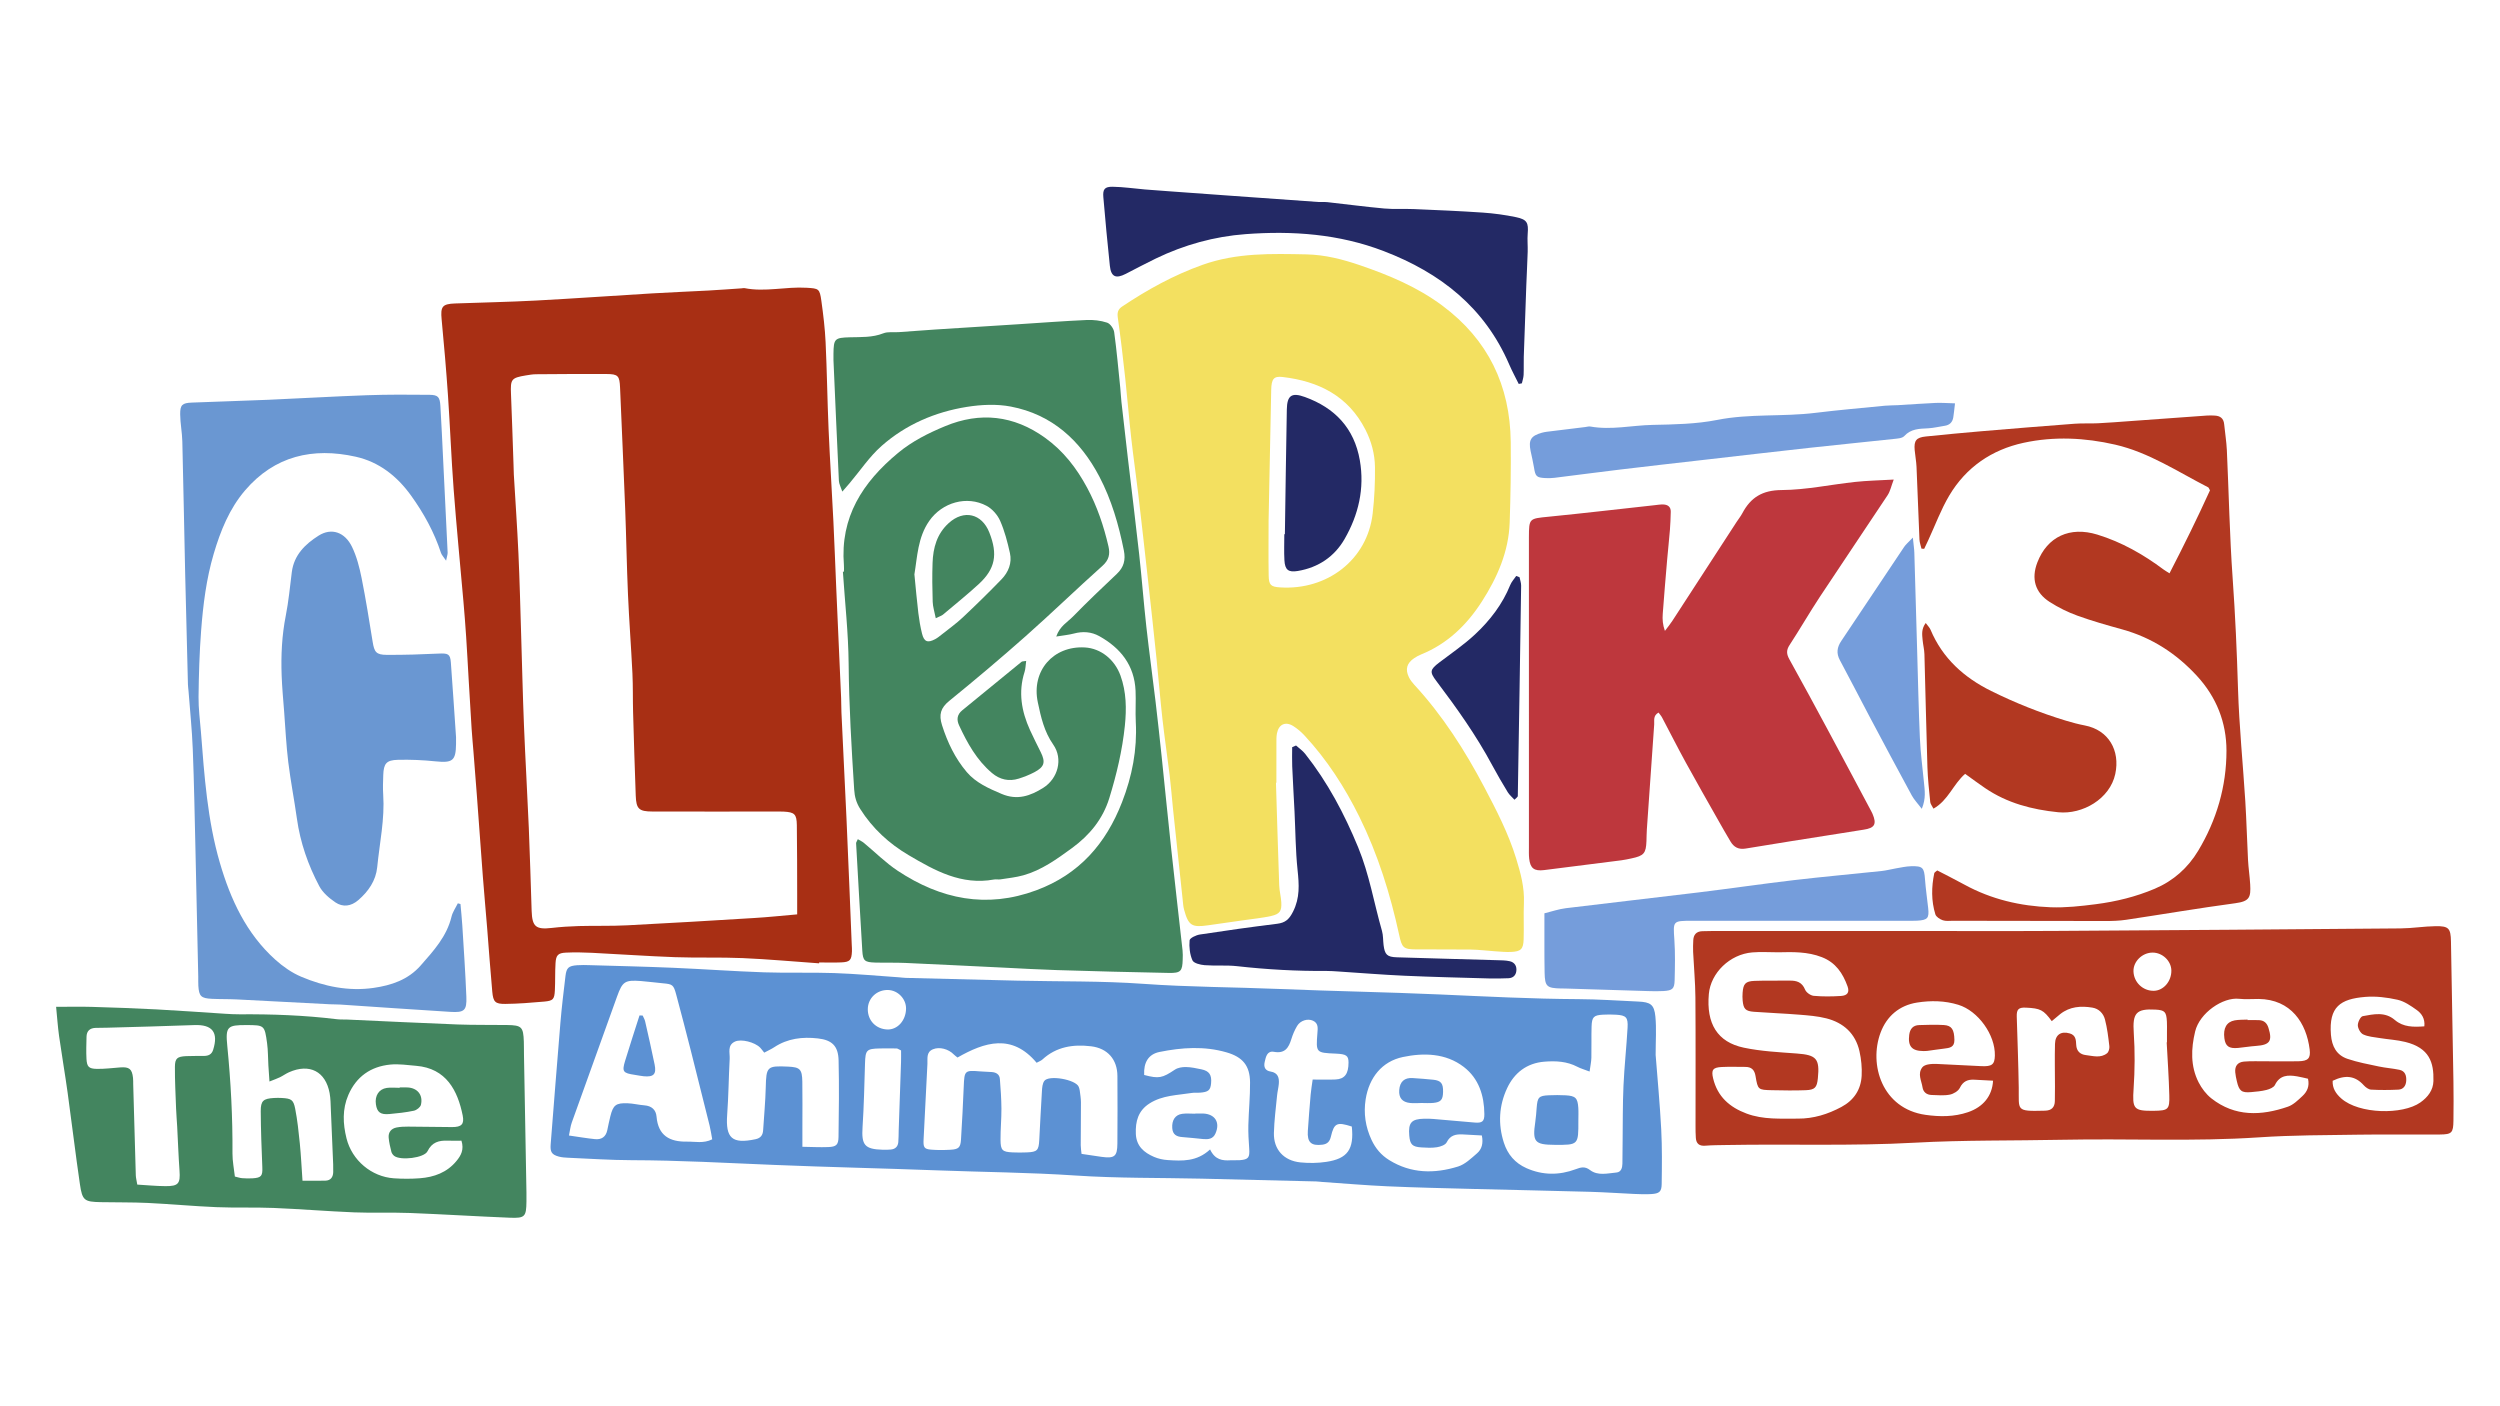
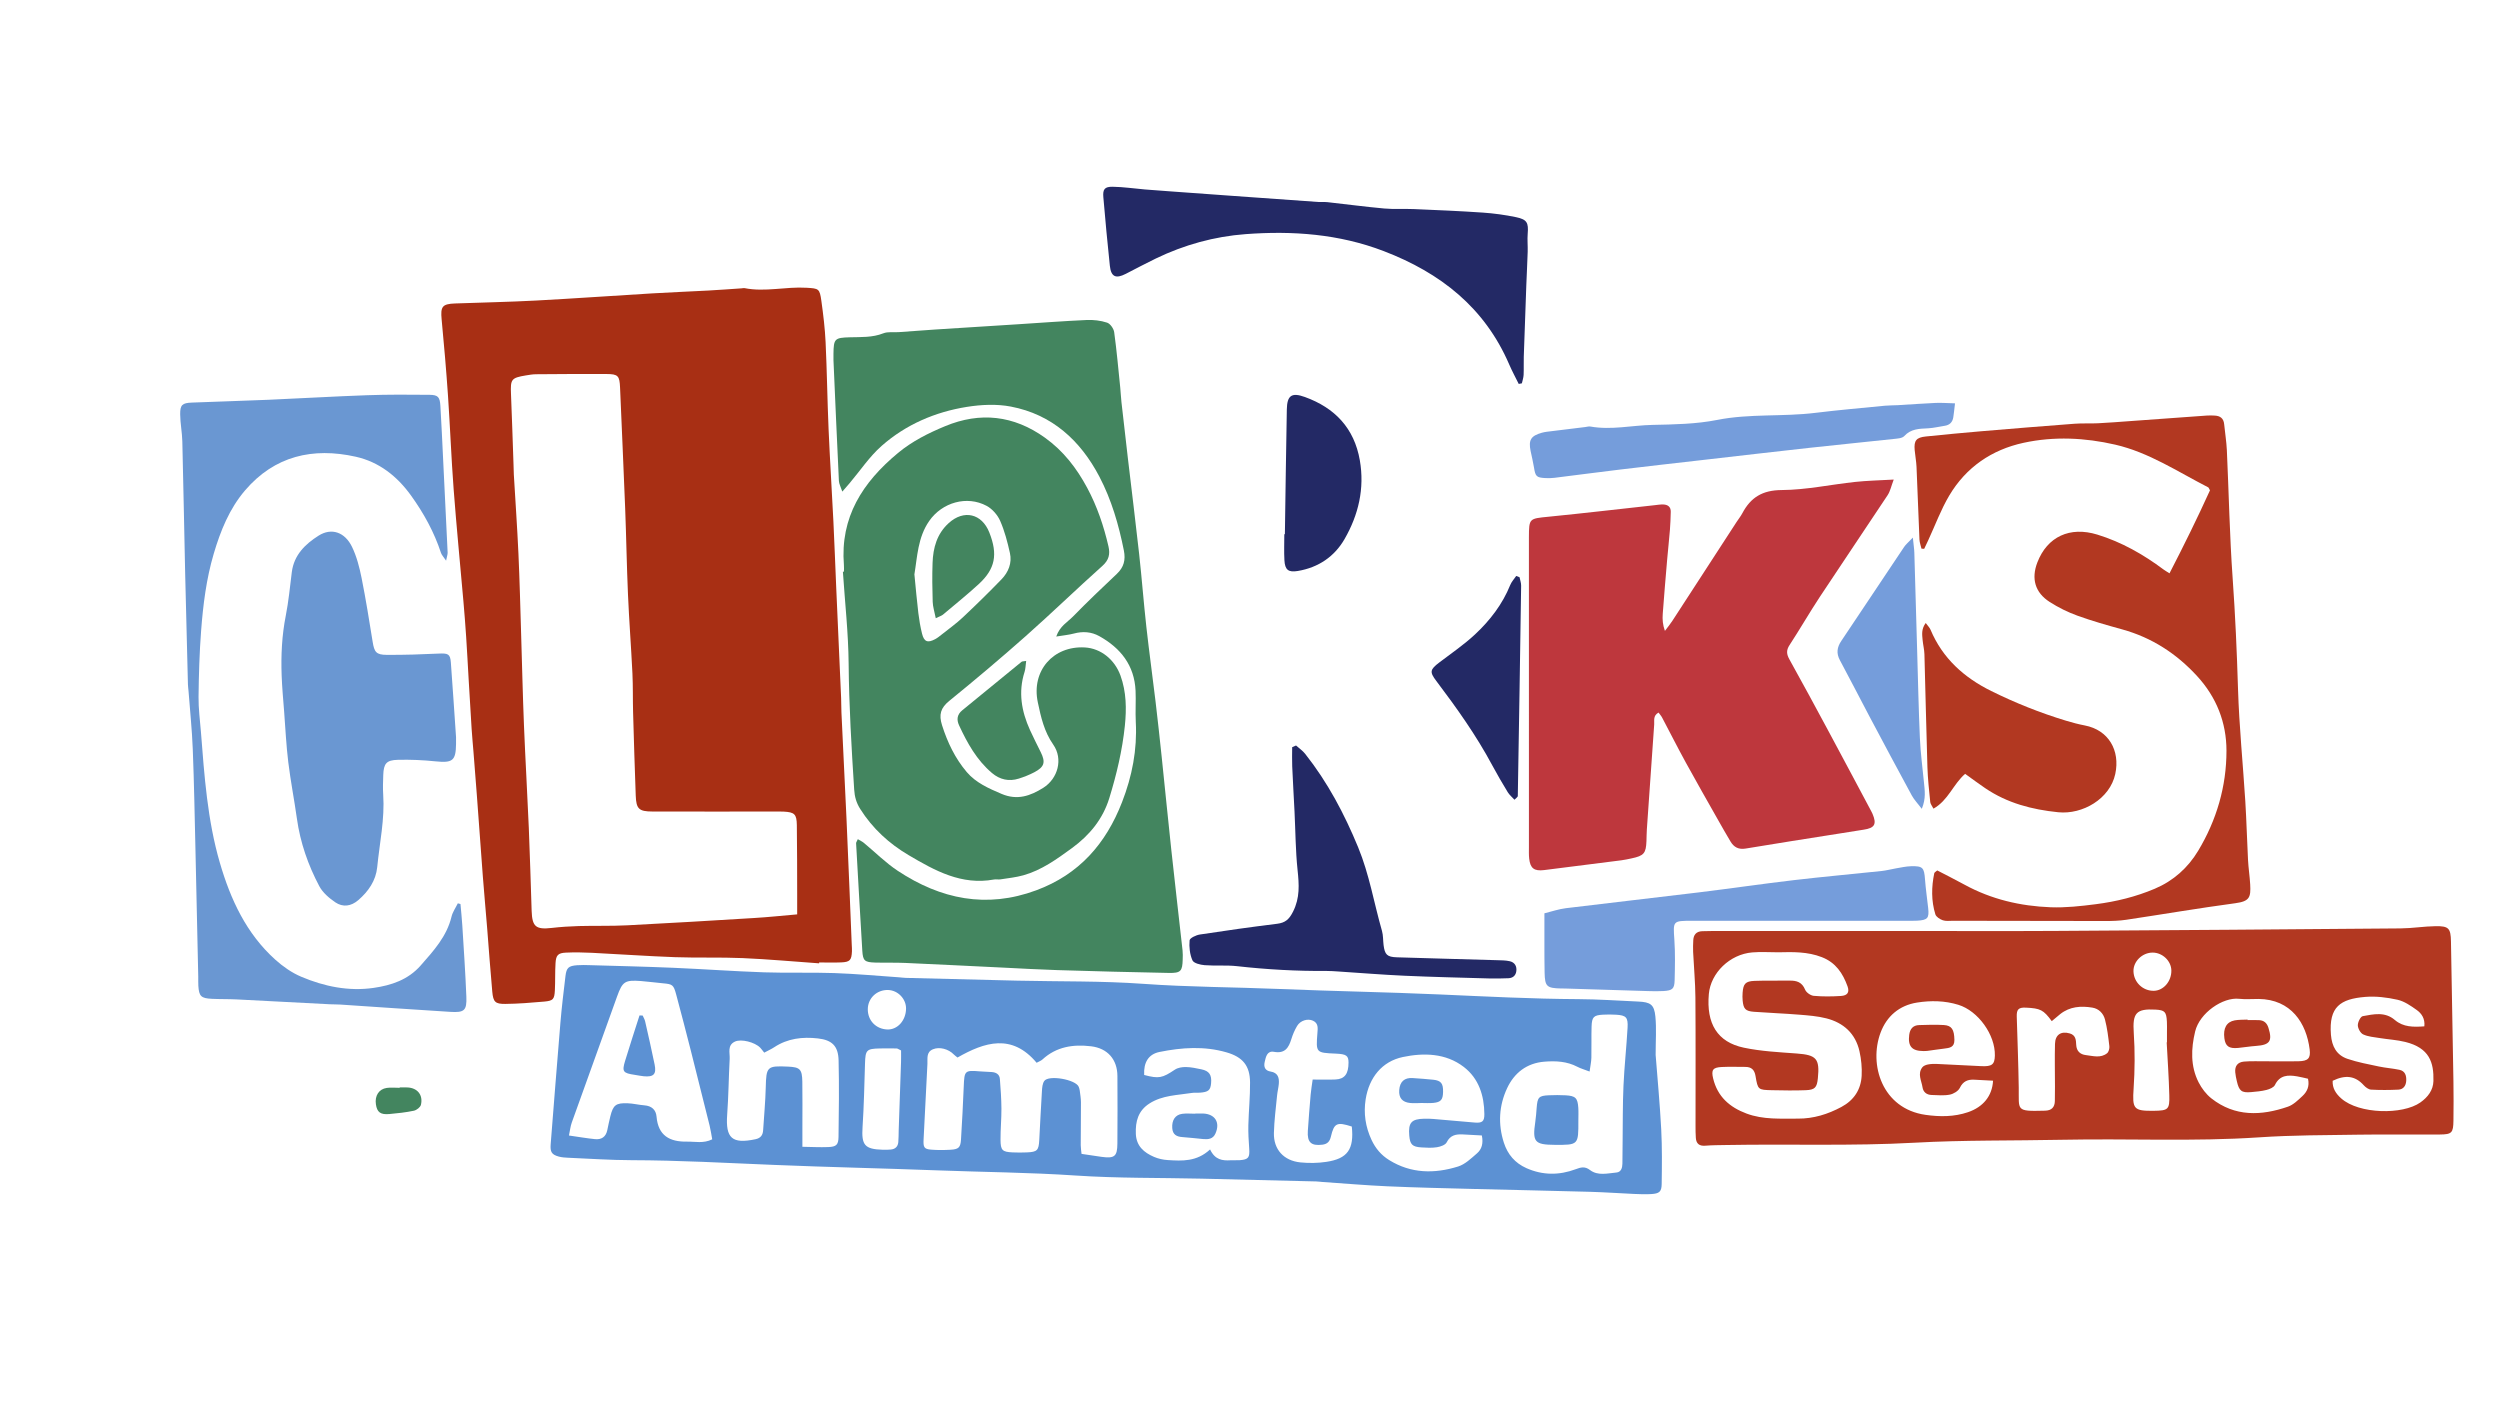
<svg xmlns="http://www.w3.org/2000/svg" version="1.1" id="Layer_1" x="0px" y="0px" viewBox="0 0 1920 1080" style="enable-background:new 0 0 1920 1080;" xml:space="preserve">
  <style type="text/css">
	.st0{fill:#F3E060;}
	.st1{fill:#A82F14;}
	.st2{fill:#5C91D3;}
	.st3{fill:#B23821;}
	.st4{fill:#BE373D;}
	.st5{fill:#43855F;}
	.st6{fill:#6A97D2;}
	.st7{fill:#232965;}
	.st8{fill:#759DDB;}
</style>
-   <path class="st0" d="M979.94,601.17c0.81,26.28,1.57,52.56,2.5,78.84c0.15,4.3,1.34,8.56,1.59,12.87c0.4,6.79-1.09,9.11-7.81,10.61  c-6.8,1.52-13.79,2.18-20.7,3.18c-9.22,1.34-18.44,2.61-27.66,3.95c-12.55,1.83-15.15,0.22-18.48-11.97  c-0.69-2.54-0.83-5.24-1.11-7.88c-2.48-23.14-4.96-46.27-7.39-69.41c-0.9-8.6-1.53-17.23-2.57-25.82  c-1.75-14.49-3.94-28.94-5.57-43.44c-1.71-15.2-2.9-30.46-4.48-45.68c-2.09-20.18-4.3-40.35-6.54-60.51  c-2.46-22.12-4.93-44.25-7.53-66.36c-1.71-14.5-3.83-28.95-5.45-43.45c-1.7-15.2-2.91-30.46-4.57-45.67  c-1.7-15.52-3.48-31.04-5.7-46.49c-0.56-3.92,0.17-6.4,3.29-8.49c19.4-12.99,39.55-24.13,61.79-32.06  c26.26-9.36,53.03-8.57,79.92-8.02c14,0.29,27.66,3.77,40.95,8.32c22.41,7.67,44.08,16.73,63.3,31.03  c35.14,26.15,52.05,61.37,52.52,104.71c0.22,20.64-0.11,41.3-0.81,61.93c-0.76,22.31-9.51,42.14-21.32,60.56  c-11.54,17.98-26.44,32.5-46.7,40.7c-1.84,0.75-3.63,1.72-5.28,2.83c-5.69,3.82-7.07,8.53-4.11,14.62c1,2.06,2.45,3.99,4.01,5.68  c21.84,23.66,39,50.53,53.95,78.89c9.32,17.68,18.49,35.43,24.41,54.65c3.45,11.19,6.48,22.34,5.97,34.25  c-0.4,9.32,0.11,18.67-0.21,27.99c-0.26,7.49-2.19,9.25-9.79,9.57c-3.97,0.17-7.98-0.24-11.96-0.5c-6.3-0.41-12.58-1.24-18.88-1.33  c-13.97-0.21-27.94,0-41.91-0.12c-9.89-0.08-10.91-1.28-13.06-11.18c-6.82-31.33-16.34-61.88-30.53-90.61  c-11.21-22.69-24.95-44.04-42.36-62.71c-2.47-2.65-5.35-5.06-8.41-7.01c-5.95-3.78-11.18-1.42-12.55,5.54  c-0.51,2.58-0.41,5.31-0.42,7.97c-0.04,10-0.02,20-0.02,30C980.15,601.16,980.05,601.17,979.94,601.17z M974.27,400.19  c0,15.18-0.17,28.49,0.07,41.79c0.13,7.36,1.65,8.68,8.79,9.14c36.08,2.34,66.99-21.16,71.08-56.72  c1.36-11.84,1.93-23.84,1.77-35.75c-0.14-9.99-2.72-19.69-7.37-28.75c-13.3-25.92-35.97-37.13-63.56-40.37  c-6.82-0.8-8.57,1.5-8.76,9.91C975.56,333.65,974.92,367.86,974.27,400.19z" />
  <path class="st1" d="M629.05,739.84c-19.57-1.38-39.12-3.17-58.71-4.02c-17.3-0.75-34.66-0.08-51.97-0.71  c-21.26-0.77-42.49-2.3-63.75-3.35c-6.65-0.33-13.34-0.45-19.98-0.14c-6.02,0.28-7.62,1.93-7.99,7.97c-0.43,6.98-0.15,14-0.51,20.99  c-0.35,6.87-1.36,8.04-8.28,8.65c-9.93,0.87-19.9,1.69-29.86,1.78c-7.7,0.07-9.21-1.54-9.94-9.42c-1.5-16.22-2.6-32.48-3.92-48.72  c-1.07-13.26-2.3-26.5-3.32-39.77c-1.6-20.88-3.06-41.78-4.62-62.67c-0.82-10.95-1.7-21.89-2.56-32.83  c-0.47-5.96-1.06-11.92-1.44-17.89c-0.81-12.61-1.53-25.23-2.27-37.85c-0.64-10.95-1.2-21.92-1.93-32.86  c-0.59-8.96-1.29-17.91-2.07-26.86c-2.51-28.82-5.36-57.62-7.54-86.46c-1.81-23.88-2.69-47.82-4.33-71.72  c-1.34-19.57-3.03-39.13-4.89-58.66c-0.94-9.84,0.44-11.88,10.38-12.24c20.62-0.75,41.26-1.14,61.86-2.23  c29.88-1.59,59.74-3.73,89.61-5.52c14.28-0.86,28.58-1.39,42.86-2.17c8.62-0.47,17.24-1.13,25.85-1.71  c0.66-0.04,1.36-0.29,1.99-0.16c15.93,3.18,31.82-1.25,47.75-0.27c9.33,0.57,10.02,0.6,11.34,10.11  c1.47,10.53,2.75,21.14,3.25,31.75c1.05,22.27,1.33,44.58,2.29,66.85c1.02,23.59,2.54,47.17,3.7,70.76  c0.84,16.95,1.42,33.91,2.17,50.87c1.24,28.25,2.53,56.5,3.76,84.76c0.16,3.66,0.07,7.33,0.24,10.99  c1.28,27.25,2.63,54.5,3.89,81.75c0.78,16.95,1.46,33.91,2.16,50.86c0.64,15.29,1.25,30.59,1.87,45.88  c0.07,1.66,0.23,3.33,0.15,4.99c-0.3,6.85-1.5,8.25-8.22,8.55c-5.65,0.26-11.33,0.05-17,0.05  C629.08,739.39,629.06,739.61,629.05,739.84z M612.23,702.24c0-5.76,0.01-10.68,0-15.59c-0.06-17.67,0-35.33-0.26-53  c-0.13-8.4-1.81-9.87-9.98-10.32c-2.66-0.15-5.33-0.06-8-0.06c-31,0-62,0.07-93-0.02c-10.32-0.03-12.37-2.04-12.74-12.19  c-0.78-21.29-1.43-42.58-2.03-63.87c-0.28-9.99-0.03-20.01-0.51-29.99c-0.98-20.26-2.54-40.5-3.42-60.76  c-0.96-21.95-1.3-43.92-2.15-65.88c-1.2-30.92-2.62-61.83-3.92-92.75c-0.39-9.19-1.43-10.52-10.48-10.57c-18-0.1-36,0.04-54,0.18  c-2.65,0.02-5.31,0.47-7.93,0.91c-11.15,1.88-11.83,2.92-11.36,14.26c0.74,17.96,1.3,35.92,1.93,53.88  c0.09,2.66,0.09,5.33,0.25,7.99c1.19,20.25,2.61,40.5,3.54,60.76c0.94,20.61,1.43,41.25,2.07,61.88  c0.73,23.29,1.23,46.59,2.17,69.87c1.06,26.26,2.61,52.51,3.72,78.77c0.9,21.28,1.46,42.58,2.18,63.87  c0.41,12.15,3.28,14.43,15.42,13.05c6.93-0.79,13.91-1.26,20.89-1.45c12.33-0.33,24.68,0.07,36.99-0.56  c32.56-1.66,65.1-3.62,97.64-5.62C590.1,704.38,600.94,703.22,612.23,702.24z" />
  <path class="st2" d="M1271.53,810.15c1.4,18.1,3.26,37.63,4.29,57.21c0.73,13.96,0.55,27.98,0.35,41.97  c-0.08,5.97-1.83,7.34-8.1,7.72c-4.31,0.26-8.66,0.09-12.99-0.1c-11.29-0.5-22.57-1.32-33.87-1.64c-29.95-0.84-59.91-1.42-89.86-2.2  c-21.95-0.57-43.91-1.05-65.85-2.03c-16.6-0.74-33.17-2.18-49.75-3.31c-1.66-0.11-3.31-0.39-4.98-0.43  c-29.28-0.73-58.56-1.47-87.84-2.13c-32.28-0.74-64.64-0.25-96.82-2.41c-35.57-2.39-71.15-2.63-106.71-3.98  c-41.57-1.57-83.16-2.44-124.69-4.16c-36.57-1.51-73.1-3.54-109.72-3.64c-16.29-0.05-32.57-1.18-48.85-1.88  c-2.32-0.1-4.69-0.28-6.92-0.87c-5.54-1.49-6.79-3.57-6.31-9.48c2.49-31.15,4.87-62.32,7.49-93.46c1-11.93,2.45-23.82,3.87-35.71  c0.77-6.41,2.38-7.83,9-8.33c3.31-0.25,6.66-0.14,9.99-0.04c21.28,0.63,42.58,1.1,63.85,2.01c23.25,0.99,46.47,2.69,69.73,3.49  c17.98,0.62,36-0.06,53.97,0.57c16.6,0.58,33.17,2.13,49.75,3.26c1.66,0.11,3.31,0.39,4.98,0.43c28.61,0.73,57.23,1.47,85.84,2.13  c32.28,0.74,64.65,0.14,96.81,2.45c34.91,2.51,69.82,2.5,104.72,3.95c40.9,1.7,81.83,2.38,122.69,4.19  c35.57,1.57,71.1,3.42,106.73,3.61c15.29,0.08,30.57,1.16,45.86,1.85c9.37,0.42,12.25,2.28,13.14,11.52  C1272.23,789.92,1271.53,799.31,1271.53,810.15z M735.36,812.18c-1.29-1.06-2.11-1.61-2.78-2.3c-4.15-4.31-11.12-6.12-16.09-4.03  c-5.29,2.23-4.01,7.08-4.23,11.23c-1.01,19.25-1.89,38.5-2.93,57.75c-0.34,6.23,0.27,7.65,5.77,8.1c4.96,0.41,9.99,0.36,14.97,0.07  c6.19-0.36,7.6-1.74,7.98-7.85c0.84-13.6,1.56-27.21,2.11-40.82c0.49-12.11,0.77-12.48,12.56-11.5c2.98,0.25,5.99,0.28,8.97,0.5  c3.33,0.25,5.95,1.75,6.22,5.29c0.59,7.6,1.14,15.22,1.19,22.83c0.05,7.97-0.76,15.95-0.7,23.92c0.06,8.09,1.41,9.3,9.21,9.67  c3.65,0.17,7.33,0.16,10.98,0.01c7.97-0.34,9.13-1.51,9.56-9.42c0.69-12.61,1.27-25.22,2.06-37.83c0.16-2.58,0.4-5.57,1.77-7.58  c3.33-4.88,24.31-1.15,26.49,4.49c0.36,0.93,0.66,1.91,0.78,2.89c0.37,2.97,0.9,5.94,0.91,8.92c0.04,10.98-0.15,21.97-0.16,32.95  c0,2.19,0.4,4.38,0.62,6.72c5.55,0.83,10.45,1.61,15.36,2.28c9.97,1.36,12.09-0.28,12.17-10.18c0.15-17.31,0.12-34.63,0.02-51.94  c-0.07-12.68-7.53-21.28-20.25-22.8c-13.68-1.64-26.6,0.28-37.3,10.11c-1.14,1.05-2.75,1.58-4.5,2.55  C777.14,793.55,756.18,800.31,735.36,812.18z M546.98,875.01c-0.67-3.59-1.15-7.14-2.01-10.6c-4.72-19.07-9.48-38.13-14.32-57.16  c-3.7-14.52-7.45-29.03-11.35-43.5c-2.01-7.49-2.82-7.92-10.14-8.58c-5.63-0.5-11.23-1.3-16.87-1.73  c-12.38-0.93-14.23,0.32-18.38,11.86c-11.61,32.27-23.26,64.52-34.79,96.82c-1.04,2.9-1.34,6.07-2.16,9.95  c7.59,1.08,13.77,2.16,20,2.79c4.94,0.5,8.34-1.7,9.42-6.85c0.75-3.58,1.48-7.17,2.37-10.72c2.16-8.62,4.25-10.32,13.3-9.98  c4.3,0.16,8.56,1.27,12.86,1.59c5.54,0.42,8.86,3.41,9.31,8.65c1.25,14.61,10.06,19.46,23.4,19.22  C533.83,876.65,540.15,878.37,546.98,875.01z M1220.8,822.94c-4.03-1.54-6.84-2.31-9.36-3.64c-8.01-4.21-16.58-4.62-25.29-3.94  c-13.57,1.06-23.17,8.59-28.68,20.36c-6.25,13.35-7.1,27.6-2.5,41.87c2.91,9.02,8.59,15.65,17.32,19.54  c12.5,5.56,25.16,5.56,37.86,0.82c3.87-1.44,6.98-2.43,11,0.65c6.01,4.59,13.41,2.51,20.26,1.9c3.62-0.32,4.53-3.56,4.6-6.74  c0.13-5.65,0.09-11.31,0.16-16.96c0.18-14.3,0.02-28.61,0.66-42.89c0.67-14.92,2.31-29.78,3.15-44.7c0.45-7.95-1.19-9.46-8.87-9.91  c-3.32-0.19-6.66-0.22-9.98-0.03c-7.15,0.4-8.56,1.73-8.79,9.12c-0.25,7.98,0.03,15.97-0.16,23.95  C1222.1,815.48,1221.39,818.6,1220.8,822.94z M1138.05,872.03c-4.85-0.27-9.7-0.55-14.56-0.79c-5.24-0.27-9.65,0.45-12.45,6.08  c-1.01,2.03-4.77,3.32-7.47,3.75c-3.9,0.63-7.98,0.39-11.96,0.14c-6.99-0.45-8.71-2.28-9.3-9.1c-0.85-9.87,1.65-12.73,11.43-12.94  c2.33-0.05,4.67-0.01,6.99,0.18c10.6,0.89,21.19,1.89,31.79,2.76c5.7,0.47,7.53-0.74,7.47-6.46c-0.14-14.21-4.2-27.3-15.78-36.23  c-13.94-10.75-31.06-10.94-46.79-7.64c-16,3.36-25.96,15.76-28.6,32.47c-1.69,10.73-0.15,21.2,4.52,31.19  c3.06,6.55,7.41,11.69,13.58,15.52c16.83,10.42,34.78,10.54,52.85,4.93c5.39-1.67,10.07-6.24,14.54-10.1  C1138,882.62,1139.32,878.11,1138.05,872.03z M929.34,882.77c3.81,8.04,9.55,8.73,15.8,8.32c2.32-0.15,4.68,0.11,6.99-0.07  c6.71-0.52,7.75-2.02,7.26-8.93c-0.42-5.95-0.8-11.94-0.66-17.9c0.27-10.97,1.4-21.93,1.31-32.89c-0.1-12.86-5.62-19.48-18.03-23.08  c-17.1-4.96-34.33-3.78-51.45-0.33c-8.56,1.73-12.34,8.04-11.84,17.69c11.36,3.01,13.93,2.36,23.61-4.1c2.28-1.52,5.62-2.05,8.45-2  c3.96,0.06,7.93,0.94,11.84,1.75c6.11,1.27,8.09,4.26,7.49,10.75c-0.49,5.36-2.08,6.71-8.71,7.21c-1.99,0.15-4.03-0.13-5.99,0.18  c-11.11,1.78-22.65,1.7-32.65,8.12c-8.65,5.55-10.83,13.73-10.44,23.32c0.38,9.41,6.27,14.37,13.97,17.69  c3.29,1.42,7.03,2.23,10.62,2.44C907.94,891.62,919.06,892.29,929.34,882.77z M586.93,808.43c-1.49-1.84-2.22-2.92-3.12-3.84  c-4.13-4.21-14.57-6.89-19.37-4.65c-6.04,2.82-3.79,8.59-4.04,13.26c-0.77,14.26-0.88,28.57-1.92,42.81  c-1.33,18.14,3.73,22.74,21.76,18.91c3.94-0.84,5.61-3.12,5.85-6.9c0.68-10.94,1.74-21.88,2.01-32.83  c0.4-16.04,0.93-16.77,17.14-16.03c9.13,0.42,10.79,1.97,10.95,11.53c0.19,11.32,0.05,22.64,0.05,33.96c0,4.88,0,9.76,0,16.08  c6.77,0.1,13.31,0.47,19.83,0.22c6.19-0.24,7.84-1.68,7.92-7.82c0.27-19.59,0.53-39.2,0.05-58.78  c-0.27-11.06-5.06-15.61-15.87-16.84c-11.85-1.35-23.26-0.04-33.55,6.75C592.43,805.71,590.01,806.78,586.93,808.43z   M1038.19,865.18c-11.43-3.67-13.58-2.75-16.05,7.7c-0.89,3.78-2.68,5.75-6.57,6.24c-8.56,1.07-11.75-1.78-11.15-10.59  c0.63-9.29,1.35-18.57,2.16-27.85c0.34-3.87,1.02-7.72,1.55-11.59c6.32,0,11.92,0.19,17.5-0.05c7.09-0.3,10.05-4.32,10.04-13.06  c-0.01-5.26-1.72-6.45-9.77-6.8c-15.31-0.66-15.28-0.66-14.13-15.75c0.28-3.63,0.92-7.55-3.4-9.53c-4.06-1.86-9.66-0.2-12.19,4.03  c-1.86,3.11-3.33,6.56-4.4,10.03c-2.07,6.72-4.92,11.38-13.38,9.85c-5.3-0.96-6.23,3.86-7.13,7.83c-0.88,3.91,0.4,6.64,4.56,7.31  c5.66,0.92,6.72,4.79,6.29,9.55c-0.27,2.98-1.04,5.9-1.33,8.88c-0.92,9.58-2.2,19.17-2.43,28.78c-0.3,12.6,7.54,21.27,20.36,22.57  c6.57,0.66,13.39,0.57,19.91-0.42C1035.03,889.85,1039.99,882.59,1038.19,865.18z M692.02,806.74c-2.13-1-2.72-1.51-3.32-1.52  c-4.32-0.07-8.64-0.1-12.95-0.01c-10.3,0.22-11.1,1.17-11.42,11.57c-0.51,16.24-0.82,32.5-1.88,48.71  c-0.91,13.91,1.52,17.12,15.63,17.52c1.99,0.06,3.99,0,5.97-0.16c3.46-0.28,5.53-2.23,5.85-5.66c0.28-2.97,0.2-5.97,0.3-8.96  c0.6-17.57,1.22-35.13,1.8-52.7C692.1,812.61,692.02,809.66,692.02,806.74z M682.09,760.32c-8.65-0.26-15.57,6.27-15.62,14.74  c-0.06,8.68,6.23,15.23,14.94,15.58c7.83,0.31,14.29-6.82,14.44-15.94C695.96,767.17,689.62,760.55,682.09,760.32z" />
  <path class="st3" d="M1463.15,714.99c38.31,0,76.62,0.19,114.93-0.04c88.57-0.52,177.14-1.18,265.71-1.94  c8.96-0.08,17.9-1.59,26.86-1.71c9.98-0.13,11.5,1.66,11.69,11.7c0.68,35.94,1.33,71.87,1.9,107.81c0.16,9.99,0.13,19.99,0,29.98  c-0.13,9.2-1.23,10.44-10.41,10.51c-20.65,0.15-41.31-0.18-61.96,0.13c-25.61,0.38-51.28,0.33-76.81,2.05  c-50.26,3.38-100.54,0.82-150.79,1.86c-37.93,0.79-75.93,0.16-113.79,2.26c-48.28,2.68-96.54,0.89-144.8,1.78  c-5.33,0.1-10.67,0.08-15.97,0.52c-4.62,0.38-6.99-1.5-7.31-5.98c-0.21-2.99-0.23-5.99-0.23-8.99c-0.02-32.98,0.15-65.96-0.1-98.94  c-0.09-11.62-1.2-23.23-1.75-34.85c-0.14-2.99-0.02-6,0.11-8.99c0.19-4.31,2.39-6.81,6.83-6.98c2.99-0.11,5.99-0.17,8.99-0.17  C1365.21,714.98,1414.18,714.99,1463.15,714.99z M1365.67,731.36c-6.66,0-13.36-0.47-19.97,0.09c-17.2,1.45-31.85,15.72-33.31,31.93  c-2.05,22.75,6.53,36.96,26.88,41.24c13.25,2.79,26.99,3.46,40.56,4.46c15.17,1.12,17.84,3.91,16.28,19.14  c-0.71,6.96-2.23,8.78-9.3,9.05c-8.62,0.33-17.27,0.18-25.91,0c-10.66-0.23-10.89-0.29-12.65-10.86c-0.81-4.9-3.19-7.03-7.91-7.03  c-5.99,0-12-0.22-17.98,0.07c-6.93,0.34-8.24,2.23-6.67,8.79c3.34,13.91,12.62,22.1,25.63,26.96c12.87,4.81,26.22,3.83,39.51,3.9  c11.96,0.06,22.96-3.37,33.39-8.97c9.6-5.15,14.98-13.3,15.54-24c0.32-6.22-0.31-12.67-1.68-18.76  c-3.07-13.64-12.25-21.94-25.51-25.3c-6.71-1.7-13.77-2.24-20.71-2.8c-11.59-0.94-23.23-1.35-34.83-2.22  c-6.51-0.49-8.06-2.22-8.67-8.61c-0.19-1.98-0.19-4-0.04-5.99c0.51-6.92,2.18-8.87,9.16-9.14c8.98-0.35,17.98-0.06,26.97-0.2  c5.44-0.09,9.53,1.21,11.87,6.94c0.89,2.19,4.22,4.53,6.62,4.75c6.93,0.63,13.98,0.54,20.94,0.1c5.01-0.32,6.68-2.84,5.01-7.44  c-3.61-9.97-9.03-18.23-19.76-22.38C1388.19,730.82,1376.98,731.1,1365.67,731.36z M1530.66,829.97c-5.16-0.27-9.73-0.49-14.3-0.76  c-5.09-0.3-8.72,1.17-11.22,6.29c-1.2,2.46-4.84,4.62-7.71,5.18c-4.49,0.88-9.28,0.41-13.94,0.26c-3.75-0.12-6.42-2.11-7-5.91  c-0.78-5.1-3.99-10.31-0.14-15.34c0.89-1.17,2.77-1.88,4.32-2.18c2.27-0.44,4.65-0.5,6.97-0.4c11.3,0.5,22.59,1.11,33.89,1.68  c8.27,0.41,10.37-1.21,10.53-8.12c0.37-15.91-12.81-34.29-28.05-38.99c-10.41-3.22-21.12-3.38-31.69-1.72  c-13.62,2.14-23.3,10.46-28.02,23.05c-9.2,24.55,1.14,58.44,34.49,63.19c11.01,1.57,21.96,1.59,32.62-2.04  C1522.98,850.22,1530.04,841.8,1530.66,829.97z M1772.55,828.46c-2.76-0.6-5.58-1.34-8.45-1.83c-6.93-1.16-13.2-1.07-16.96,6.65  c-0.92,1.9-4.09,3.18-6.47,3.79c-3.84,0.99-7.88,1.32-11.85,1.68c-7.28,0.64-9.19-0.87-10.92-8.37c-0.52-2.27-1.03-4.57-1.23-6.88  c-0.4-4.75,1.79-7.71,6.63-8.2c2.97-0.3,5.99-0.28,8.98-0.28c11,0,22,0.24,32.99,0.02c7.3-0.15,9.4-2.24,8.56-9.03  c-2.5-20.3-14.26-38.51-39.22-38.81c-5-0.06-10.05,0.44-14.99-0.12c-12.37-1.4-30.31,10.76-33.75,25.1  c-3.14,13.07-3.7,26.58,2.67,39.07c2.35,4.6,5.79,9.14,9.82,12.32c18.11,14.22,38.29,13.43,58.74,6.37  c4.19-1.44,7.81-5.03,11.18-8.18C1771.78,838.52,1773.87,834.36,1772.55,828.46z M1861.9,788.23c0.63-6.01-2.15-9.91-5.89-12.58  c-4.54-3.24-9.53-6.69-14.8-7.86c-8.02-1.79-16.55-2.84-24.69-2.17c-19.06,1.58-28.09,7.53-26.36,29.09  c0.72,8.95,4.33,15.63,12.72,18.48c7.81,2.65,16.03,4.17,24.13,5.88c5.2,1.1,10.56,1.44,15.75,2.54c4.4,0.93,5.47,4.48,5.22,8.48  c-0.23,3.79-2.22,6.57-6.06,6.75c-6.97,0.33-13.99,0.39-20.95-0.01c-1.98-0.11-4.24-1.84-5.69-3.44c-6.36-7.01-13.73-8.23-23.8-3.35  c-0.28,5.65,2.4,9.86,6.62,13.58c13.68,12.08,47.08,12.67,60.7,3.09c5.84-4.11,9.89-9.5,10.07-16.46  c0.38-14.32-3.05-25.43-21.59-30.04c-6.43-1.6-13.17-1.93-19.74-3c-4.26-0.69-8.77-1.01-12.58-2.77c-2.11-0.97-4.09-4.54-4.15-6.98  c-0.05-2.43,2.05-6.75,3.78-7.06c8.36-1.5,17-3.61,24.66,2.95C1845.75,788.91,1853.61,788.85,1861.9,788.23z M1575.76,784.24  c-6.41-8.71-8.72-9.83-19.88-10.37c-5.6-0.27-7.18,1.31-7.01,6.85c0.55,18.25,1.25,36.5,1.53,54.76  c0.26,17.22-2.58,18.14,19.29,17.55c0.33-0.01,0.66-0.04,1-0.04c4.84-0.1,7.36-2.56,7.44-7.41c0.06-3.66,0.09-7.31,0.09-10.97  c-0.01-10.97-0.26-21.95,0.02-32.91c0.18-7.12,4.7-9.97,11.37-8.02c4.61,1.34,4.74,5.08,4.92,8.75c0.24,4.82,3.01,7.37,7.44,7.89  c5.5,0.65,11.33,2.53,16.27-1.43c1.26-1.01,1.96-3.67,1.75-5.43c-0.81-6.88-1.62-13.82-3.37-20.5c-1.2-4.6-4.64-8.29-9.7-9.11  c-8.76-1.43-17.29-0.86-24.65,4.96C1580.24,780.4,1578.29,782.11,1575.76,784.24z M1664.01,800.5c0.07,0,0.15-0.01,0.22-0.01  c0-2.66,0-5.31,0-7.97s0.1-5.32-0.05-7.97c-0.41-7.52-1.65-8.77-8.71-9.17c-15.08-0.84-17.75,2.79-16.74,17.88  c0.95,14.15,0.84,28.47-0.11,42.63c-1.05,15.71-0.16,17.4,15.43,17.21c11.11-0.14,12.28-0.97,11.98-11.87  C1665.69,827.64,1664.72,814.07,1664.01,800.5z M1653.2,731.59c-7.97,0.01-14.94,6.86-14.69,14.44c0.27,8.4,7.21,15.03,15.6,14.91  c7.45-0.1,13.64-7.28,13.49-15.65C1667.48,737.98,1660.76,731.58,1653.2,731.59z" />
  <path class="st4" d="M1273.76,547.25c-4.34,2.41-3.12,6.08-3.34,9.16c-1.93,26.85-3.79,53.7-5.64,80.56  c-0.21,2.99-0.19,5.99-0.3,8.99c-0.37,9.41-1.96,11.26-11.41,13.27c-2.61,0.55-5.22,1.14-7.85,1.48  c-19.79,2.55-39.58,5.07-59.38,7.52c-7.6,0.94-10.61-1.37-11.43-8.78c-0.33-2.97-0.2-5.99-0.2-8.99  c-0.01-78.62-0.01-157.23-0.01-235.85c0-0.67,0-1.33,0-2c0.08-14.58,0.18-14.28,15.07-15.76c27.13-2.69,54.21-5.88,81.32-8.84  c2.31-0.25,4.63-0.66,6.93-0.56c3.42,0.15,5.72,1.87,5.62,5.61c-0.12,4.63-0.27,9.27-0.64,13.88c-0.61,7.61-1.47,15.21-2.12,22.82  c-1.19,13.91-2.38,27.81-3.4,41.73c-0.3,4.14-0.05,8.32,1.67,13.04c1.89-2.53,3.93-4.97,5.65-7.61  c16.5-25.34,32.94-50.71,49.41-76.07c1.45-2.23,3.16-4.33,4.4-6.67c6.45-12.19,15.45-17.73,30.25-17.82  c18.81-0.12,37.58-4.22,56.4-6.24c9.17-0.99,18.42-1.16,29.62-1.81c-1.93,5.07-2.68,8.94-4.69,11.99  c-17.22,26.07-34.79,51.91-51.99,77.99c-8.05,12.21-15.36,24.92-23.36,37.16c-2.61,3.99-2.27,7.01-0.08,10.95  c10.03,18.03,19.83,36.18,29.6,54.34c11.18,20.78,22.24,41.63,33.34,62.45c0.31,0.59,0.62,1.18,0.88,1.79  c3.41,7.98,1.71,10.96-6.77,12.21c-6.58,0.97-13.14,2.08-19.71,3.13c-23.65,3.76-47.31,7.41-70.93,11.37  c-5.5,0.92-9.05-1.06-11.67-5.47c-3.24-5.43-6.38-10.93-9.49-16.43c-8.33-14.74-16.75-29.43-24.88-44.28  c-6.23-11.36-12.06-22.94-18.12-34.39C1275.82,549.77,1274.74,548.61,1273.76,547.25z" />
  <path class="st5" d="M648.15,439.02c0-1.67,0.12-3.34-0.02-5c-3.01-36.82,14.39-63.6,41.48-86.09c10.99-9.13,23.51-15.35,36.3-20.65  c26.82-11.12,52.58-8.36,76.62,8.88c14.19,10.17,24.36,23.44,32.46,38.54c7.59,14.17,12.7,29.27,16.31,44.92  c1.39,6.04,0.33,10.54-4.68,15.01c-19.84,17.73-38.96,36.28-58.88,53.93c-19.16,16.98-38.76,33.51-58.63,49.66  c-6.71,5.46-8.23,10.54-5.62,18.77c4.2,13.24,10.08,25.49,18.98,35.96c6.99,8.22,16.77,12.52,26.74,16.76  c12.13,5.15,22.12,1.53,31.96-4.63c11.35-7.11,15.43-22.21,7.74-33.2c-7.02-10.03-9.51-21.26-11.88-32.55  c-5.08-24.12,11.87-43.48,36.14-42.09c12.24,0.7,22.89,9.24,27.36,21.6c4.56,12.57,4.69,25.66,3.36,38.53  c-1.95,18.87-6.34,37.37-11.93,55.53c-4.98,16.2-15.23,28.63-28.73,38.46c-11.58,8.43-23.23,16.91-37.27,20.86  c-5.71,1.61-11.7,2.2-17.59,3.13c-1.63,0.26-3.37-0.19-4.98,0.11c-24.92,4.6-45.37-6.8-65.5-18.67  c-15.07-8.88-27.74-20.48-37.23-35.48c-3.01-4.76-4.3-9.37-4.65-14.87c-2.06-32.21-3.97-64.4-4.26-96.72  c-0.21-23.56-2.85-47.1-4.41-70.64C647.6,439.06,647.87,439.04,648.15,439.02z M702.26,441.09c1.05,10.55,1.87,20.15,3.02,29.72  c0.63,5.28,1.55,10.56,2.81,15.72c1.56,6.38,4.3,7.45,10.12,4.34c1.75-0.93,3.32-2.21,4.88-3.45c5.47-4.35,11.19-8.43,16.26-13.19  c10.15-9.54,20.13-19.3,29.81-29.32c5.31-5.49,8.17-12.51,6.46-20.18c-1.87-8.39-4.05-16.87-7.49-24.7  c-1.99-4.54-6.03-9.18-10.36-11.51c-15.17-8.18-34.2-2.69-44.13,11.57C704.82,412.76,704.52,427.62,702.26,441.09z" />
  <path class="st5" d="M658.81,644.48c1.92,1.16,3.4,1.82,4.6,2.81c8.71,7.2,16.78,15.35,26.14,21.54  c32.92,21.75,68.06,29.11,106.3,14.92c32.84-12.18,53.46-35.64,65.91-67.76c7.73-19.92,11.66-40.15,10.53-61.48  c-0.42-7.98,0.19-16.01-0.17-23.99c-0.87-19.52-11.48-32.85-27.92-41.99c-5.99-3.33-12.62-3.81-19.42-1.98  c-3.97,1.06-8.12,1.41-13.58,2.31c2.76-8.05,8.67-11.07,12.85-15.35c10.94-11.19,22.26-22.01,33.65-32.74  c5.41-5.1,6.9-10.68,5.44-17.99c-3.93-19.73-9.51-38.98-18.82-56.74c-14.58-27.79-36.38-47.75-68-53.79  c-10.88-2.08-22.75-1.52-33.78,0.24c-24.39,3.91-46.86,13.56-65.46,29.97c-9.35,8.26-16.47,19.04-24.61,28.67  c-1.43,1.69-2.9,3.34-5.57,6.42c-1.22-3.69-2.51-5.92-2.62-8.21c-1.49-30.9-2.81-61.81-4.17-92.71c-0.07-1.66-0.03-3.33,0-5  c0.16-11.48,0.93-12.27,12.65-12.59c8.63-0.23,17.24,0.26,25.63-3.05c3.53-1.39,7.9-0.63,11.88-0.91c9.28-0.65,18.56-1.39,27.85-2  c21.22-1.38,42.44-2.69,63.66-4.04c17.59-1.12,35.16-2.48,52.76-3.27c5.23-0.23,10.76,0.39,15.7,2.02c2.43,0.8,5.09,4.6,5.46,7.34  c1.95,14.16,3.2,28.41,4.66,42.64c0.37,3.64,0.5,7.3,0.91,10.94c1.63,14.54,3.29,29.07,4.99,43.59c2.87,24.44,5.93,48.87,8.63,73.33  c2.04,18.51,3.44,37.09,5.5,55.6c2.13,19.14,4.78,38.22,7.06,57.34c1.7,14.2,3.23,28.43,4.73,42.65c2.5,23.82,4.82,47.65,7.39,71.46  c2.78,25.75,5.79,51.48,8.64,77.23c0.26,2.31,0.18,4.66,0.11,6.99c-0.24,8.95-1.43,10.49-10.67,10.32  c-28.62-0.53-57.24-1.31-85.85-2.18c-13.63-0.41-27.24-1.22-40.86-1.88c-25.24-1.21-50.48-2.51-75.73-3.62  c-7.65-0.34-15.33-0.06-22.99-0.28c-8.19-0.24-9.49-1.38-9.96-9.05c-1.67-27.55-3.22-55.1-4.77-82.66  C657.46,647,657.97,646.38,658.81,644.48z" />
-   <path class="st5" d="M43.09,773.24c10.25,0,18.8-0.21,27.33,0.04c16.63,0.49,33.25,1.07,49.86,1.94  c17.59,0.92,35.17,2.25,52.75,3.36c3.65,0.23,7.32,0.43,10.98,0.41c24.99-0.18,49.91,0.73,74.74,3.77c2.63,0.32,5.33,0.14,7.99,0.26  c28.24,1.27,56.48,2.69,84.73,3.77c12.65,0.48,25.33,0.23,37.99,0.42c11.2,0.16,12.46,1.45,12.85,12.76c0.12,3.33,0.05,6.67,0.11,10  c0.63,35.29,1.27,70.57,1.9,105.86c0.04,2.33,0.03,4.67,0,7c-0.16,11.54-1.1,12.83-12.64,12.38c-25.59-1.01-51.15-2.65-76.74-3.64  c-14.31-0.55-28.67,0.1-42.99-0.48c-20.59-0.83-41.15-2.55-61.75-3.39c-14.64-0.6-29.34,0-43.98-0.61  c-17.6-0.73-35.16-2.4-52.76-3.24c-11.97-0.57-23.98-0.34-35.97-0.6c-12.77-0.27-14.27-1.2-16.13-13.93  c-3.42-23.35-6.18-46.8-9.42-70.19c-2.01-14.5-4.51-28.93-6.56-43.42C44.37,788.49,43.89,781.22,43.09,773.24z M105.43,909.77  c7.31,0.43,14.5,1.14,21.69,1.19c9.95,0.07,11.45-2.03,10.75-11.87c-0.8-11.27-1.19-22.57-1.79-33.86  c-0.25-4.65-0.68-9.29-0.85-13.94c-0.39-10.64-0.96-21.28-0.89-31.92c0.04-6.6,1.74-7.9,8.58-8.26c4.65-0.24,9.33-0.05,13.99-0.16  c3.22-0.08,5.69-1.18,6.79-4.68c4.22-13.44-0.57-19.54-14.48-19.01c-22.27,0.86-44.55,1.37-66.83,2.02c-3,0.09-6,0.05-8.99,0.14  c-4.38,0.13-6.84,2.38-6.94,6.8c-0.13,5.66-0.35,11.34-0.04,16.98c0.34,6.09,1.79,7.61,8.03,7.7c5.96,0.09,11.93-0.68,17.9-1.13  c6.93-0.51,9.05,1.17,9.81,8.04c0.18,1.65,0.11,3.33,0.15,4.99c0.65,23.28,1.28,46.56,1.99,69.84  C104.35,904.57,104.89,906.48,105.43,909.77z M206.95,830.6c-0.36-5.33-0.64-8.89-0.84-12.46c-0.33-5.64-0.22-11.33-0.98-16.91  c-1.91-13.94-2.06-13.91-15.86-13.98c-14.68-0.07-16.18,1.25-14.71,16.03c2.72,27.48,4.17,55,3.98,82.62  c-0.04,5.86,1.19,11.72,1.84,17.69c2.41,0.56,3.97,1.13,5.57,1.25c2.65,0.2,5.33,0.27,7.98,0.11c6.88-0.43,7.81-1.89,7.53-8.65  c-0.6-14.27-1.12-28.56-1.21-42.84c-0.05-8.09,1.98-9.73,10.14-10.21c1.99-0.12,4-0.12,5.99-0.01c7.29,0.42,8.95,1.25,10.33,8.29  c1.71,8.77,2.66,17.71,3.55,26.61c0.91,9.18,1.35,18.4,2.06,28.64c6.48,0,12.04,0.13,17.59-0.04c4.04-0.12,5.88-2.65,6-6.53  c0.06-1.99,0.05-3.99-0.03-5.98c-0.57-13.94-1.14-27.88-1.77-41.82c-0.2-4.31-0.18-8.69-0.96-12.91  c-3.1-16.69-15.43-22.98-31.15-16.04c-2.42,1.07-4.6,2.68-6.98,3.85C213.02,828.3,210.9,829.01,206.95,830.6z M354.4,876.05  c-3.96,0-7.24,0.11-10.52-0.02c-6.75-0.27-12.14,1.13-15.53,8.1c-2.54,5.24-20.83,7.35-25.62,3.59c-0.98-0.77-1.88-2.02-2.17-3.21  c-0.88-3.53-1.74-7.12-2.06-10.74c-0.37-4.22,1.95-7.05,6.07-7.86c2.91-0.57,5.94-0.68,8.92-0.67c11.23,0.05,22.47,0.3,33.7,0.35  c7.25,0.03,9.52-2.18,8.16-8.92c-3.85-19.12-12.61-36.22-35.77-38.13c-6.6-0.55-13.32-1.59-19.84-0.95  c-15.04,1.48-26.11,9.25-32.21,23.35c-4.7,10.87-4.19,22.12-1.42,33.28c4.18,16.88,19.18,29.54,36.4,30.72  c6.62,0.45,13.33,0.47,19.94-0.04c10.93-0.84,20.82-4.4,28.08-13.22C354.01,887.48,356.56,882.98,354.4,876.05z" />
  <path class="st3" d="M1487.81,668.49c7.01,3.66,14.06,7.18,20.96,10.95c20.6,11.27,42.9,16.45,66.08,17.34  c11.56,0.44,23.28-0.88,34.8-2.36c15.54-2,30.71-5.71,45.25-11.88c14.37-6.1,25.45-16.09,33.3-29.15  c14.16-23.54,21.75-49.46,21.73-76.87c-0.02-21.56-7.6-40.97-22.52-57.24c-15.92-17.36-34.82-29.61-57.6-35.92  c-11.54-3.19-23.1-6.45-34.34-10.52c-7.43-2.69-14.7-6.29-21.35-10.56c-11.27-7.23-14.21-17.94-9.43-30.34  c7.64-19.81,24.96-27.83,46.02-21.38c18.69,5.73,35.38,15.24,50.96,26.87c1.05,0.78,2.2,1.42,4.5,2.89  c11.05-21.37,21.47-42.57,31.09-63.74c-0.7-1.2-0.88-2.04-1.37-2.3c-23.35-11.96-45.52-26.82-71.42-32.79  c-23.18-5.34-46.96-6.49-70.37-1.41c-24.49,5.31-44.14,18.78-57.04,40.45c-6.42,10.79-10.8,22.79-16.11,34.25  c-1.04,2.25-2.12,4.49-3.18,6.73c-0.69-0.05-1.38-0.1-2.07-0.15c-0.54-2.34-1.44-4.66-1.55-7.01c-0.82-18.6-1.44-37.21-2.26-55.82  c-0.19-4.31-1.04-8.58-1.42-12.88c-0.64-7.29,1.22-9.67,8.61-10.43c14.22-1.46,28.45-2.82,42.7-4.03  c23.85-2.02,47.71-3.96,71.57-5.76c5.97-0.45,12-0.06,17.98-0.36c8.3-0.41,16.58-1.08,24.87-1.68c19.57-1.41,39.13-2.85,58.7-4.24  c1.99-0.14,4-0.08,5.99,0.02c4.2,0.2,6.84,2.1,7.27,6.6c0.62,6.62,1.75,13.22,2.06,19.85c1.53,32.89,2.13,65.84,4.47,98.67  c2.01,28.23,3.24,56.43,4.1,84.71c0.89,28.89,3.81,57.71,5.62,86.57c0.93,14.93,1.28,29.9,2.07,44.84  c0.33,6.3,1.32,12.57,1.67,18.87c0.55,9.87-0.44,12.91-11.41,14.39c-28.03,3.77-55.93,8.55-83.91,12.73  c-5.24,0.78-10.62,0.94-15.93,0.94c-38.98,0.01-77.96-0.09-116.94-0.18c-2.66-0.01-5.53,0.43-7.93-0.41  c-2.22-0.77-5.09-2.61-5.69-4.59c-3.18-10.35-3.01-20.96-0.83-31.52C1485.66,669.93,1486.85,669.37,1487.81,668.49z" />
  <path class="st6" d="M342.59,430.6c-2-3-3.38-4.36-3.92-6c-5.25-15.99-13.28-30.54-23.05-44.1c-10.64-14.76-24.49-25.74-42.41-29.74  c-32.94-7.35-62.3-0.66-84.97,25.82c-12.06,14.1-18.9,31.08-24.13,48.82c-5.69,19.3-8.14,39.08-9.65,58.98  c-1.29,16.91-1.78,33.9-1.98,50.87c-0.1,8.94,1.13,17.9,1.83,26.85c2.64,33.82,4.98,67.72,14.54,100.52  c8.22,28.19,20.32,54.38,42.62,74.44c5.85,5.26,12.67,10.03,19.87,13.07c17.68,7.48,36.39,11.35,55.58,8.57  c13.53-1.96,26.44-6.14,36.16-17.21c9.92-11.3,20.02-22.26,23.69-37.52c0.86-3.59,3.19-6.82,4.84-10.22  c0.68,0.18,1.36,0.36,2.03,0.54c0.48,5.48,1.07,10.96,1.41,16.45c1.12,18.26,2.39,36.51,3.11,54.79  c0.41,10.53-1.56,12.25-12.22,11.59c-28.2-1.74-56.38-3.74-84.57-5.61c-2.66-0.18-5.33-0.09-7.99-0.23  c-23.9-1.24-47.81-2.55-71.71-3.73c-6.32-0.31-12.66-0.14-18.98-0.45c-8.32-0.4-9.88-2-10.37-10.06c-0.14-2.32-0.02-4.66-0.07-7  c-0.7-32.28-1.37-64.56-2.13-96.83c-0.61-25.95-1.06-51.91-2.08-77.84c-0.58-14.93-2.15-29.83-3.27-44.74  c-0.13-1.66-0.4-3.31-0.44-4.97c-0.73-28.28-1.48-56.56-2.12-84.84c-0.76-33.94-1.34-67.89-2.19-101.83  c-0.17-6.96-1.59-13.9-1.65-20.86c-0.06-7.21,1.61-8.64,8.94-8.94c19.61-0.8,39.24-1.32,58.85-2.16c25.25-1.09,50.49-2.61,75.75-3.5  c15.98-0.56,31.98-0.48,47.97-0.31c6.59,0.07,7.92,1.69,8.34,8.6c0.83,13.61,1.42,27.23,2.09,40.85  c1.18,23.91,2.36,47.82,3.47,71.74C343.83,425.85,343.23,427.34,342.59,430.6z" />
  <path class="st6" d="M350.24,566.16c0,2.63,0.01,3.97,0,5.3c-0.16,12.81-2.69,14.6-15.8,13.25c-9.57-0.98-19.26-1.41-28.87-1.17  c-8.87,0.22-10.93,2.88-11.23,11.74c-0.17,4.99-0.37,10.02-0.04,14.99c1.26,18.8-2.78,37.15-4.6,55.67  c-1.02,10.34-6.73,18.65-14.61,25.42c-5.5,4.72-11.79,5.53-17.51,1.66c-4.79-3.25-9.74-7.48-12.38-12.46  c-8.6-16.24-14.62-33.51-17.18-51.88c-2.02-14.49-4.86-28.87-6.63-43.38c-1.57-12.86-2.19-25.84-3.17-38.77  c-0.71-9.28-1.59-18.56-1.92-27.86c-0.55-15.34,0.17-30.58,3.16-45.74c2.18-11.06,3.24-22.35,4.65-33.55  c1.67-13.19,10.34-21.54,20.59-28.02c9.86-6.24,20.17-2.75,25.69,8.7c3.56,7.39,5.67,15.65,7.3,23.75  c3.27,16.29,5.87,32.72,8.52,49.14c1.26,7.83,2.69,9.93,10.8,9.98c13.3,0.08,26.62-0.35,39.91-0.98c7.21-0.34,8.85,0.29,9.34,6.79  C347.71,528.3,348.98,547.88,350.24,566.16z" />
  <path class="st7" d="M1166.38,294.86c-2.44-4.97-5.11-9.85-7.3-14.93c-18.85-43.73-52.73-70.35-96.33-87.07  c-34.5-13.23-70.09-15.73-106.11-13.05c-23.91,1.78-47.19,8.19-69.01,18.75c-7.78,3.77-15.42,7.84-23.11,11.79  c-7.61,3.9-11.26,2.23-12.16-6.24c-1.87-17.51-3.48-35.06-4.99-52.61c-0.53-6.15,0.95-8.16,7.17-8.07  c8.28,0.12,16.54,1.38,24.82,2.08c6.29,0.53,12.58,0.97,18.87,1.42c15.91,1.16,31.81,2.31,47.72,3.45  c22.2,1.6,44.41,3.19,66.61,4.75c2.32,0.16,4.68-0.11,6.99,0.14c14.51,1.6,28.98,3.55,43.52,4.86c7.57,0.68,15.24,0.12,22.86,0.45  c17.6,0.76,35.21,1.48,52.79,2.69c8.6,0.59,17.22,1.76,25.66,3.53c8.42,1.76,9.58,4.32,8.89,12.65c-0.38,4.59,0.13,9.24-0.01,13.86  c-0.26,8.61-0.74,17.21-1.06,25.82c-0.68,18.27-1.34,36.54-1.94,54.81c-0.15,4.66,0.09,9.33-0.13,13.98  c-0.1,2.18-0.86,4.32-1.33,6.48C1167.99,294.56,1167.19,294.71,1166.38,294.86z" />
  <path class="st8" d="M1186.11,701.42c5.64-1.38,10.99-3.26,16.49-3.93c33.99-4.18,68.03-7.97,102.02-12.13  c24.37-2.98,48.67-6.55,73.06-9.42c22.45-2.64,44.98-4.63,67.46-7.02c3.62-0.38,7.16-1.38,10.76-1.98c3.92-0.65,7.86-1.58,11.8-1.68  c9.08-0.22,10.04,1.07,10.72,10.24c0.54,7.29,1.61,14.53,2.41,21.8c0.87,7.83-0.35,9.29-8.36,9.78c-2.99,0.18-5.99,0.08-8.99,0.08  c-54.62,0-109.25-0.01-163.87,0.01c-15.05,0-14.68,0.01-13.69,14.69c0.7,10.28,0.46,20.64,0.2,30.96c-0.17,6.63-1.73,7.89-8.59,8.3  c-3.98,0.24-7.99,0.14-11.99,0.02c-21.27-0.63-42.54-1.31-63.81-1.97c-1-0.03-2,0.01-3-0.02c-10.81-0.26-12.23-1.55-12.47-12.03  c-0.18-7.66-0.13-15.32-0.16-22.98C1186.1,717.17,1186.11,710.2,1186.11,701.42z" />
  <path class="st7" d="M995.36,572.54c2.35,2.12,5.05,3.95,6.99,6.39c17.27,21.83,30.08,46.03,40.71,71.81  c8.6,20.85,12.15,42.8,18.29,64.17c0.99,3.46,0.78,7.26,1.23,10.89c0.93,7.36,2.68,9.17,10.21,9.41  c25.63,0.82,51.26,1.45,76.89,2.21c3.32,0.1,6.72,0.07,9.91,0.82c3.69,0.87,5.44,3.77,4.95,7.58c-0.44,3.45-2.71,5.33-6.11,5.46  c-4.99,0.2-10,0.3-14.99,0.16c-21.62-0.61-43.25-1.11-64.85-2.08c-16.93-0.76-33.84-2.16-50.76-3.26c-2.99-0.19-5.99-0.43-8.98-0.41  c-22.99,0.17-45.89-1.11-68.75-3.67c-8.24-0.92-16.67-0.12-24.96-0.77c-3.32-0.26-8.37-1.5-9.35-3.74  c-2.03-4.61-2.62-10.25-2.17-15.33c0.15-1.76,4.97-4.04,7.9-4.48c19.73-3.02,39.5-5.79,59.31-8.24c6.27-0.78,9.2-3.32,12.24-9.33  c5.37-10.65,4.63-20.83,3.47-31.91c-1.57-14.86-1.6-29.89-2.34-44.84c-0.57-11.63-1.28-23.25-1.78-34.88  c-0.21-4.88-0.03-9.78-0.03-14.67C993.37,573.41,994.37,572.98,995.36,572.54z" />
  <path class="st3" d="M1509.22,594.31c-9.19,7.99-13,20.42-24.32,26.74c-1.13-2.24-2.32-3.6-2.47-5.06  c-0.88-8.92-1.89-17.86-2.17-26.81c-0.91-28.9-1.48-57.82-2.3-86.72c-0.1-3.63-1.05-7.23-1.39-10.87  c-0.39-4.18-1.09-8.49,2.39-13.12c1.6,2.19,3.01,3.52,3.69,5.15c9.23,21.95,25.66,36.71,46.59,47.07  c18.52,9.16,37.64,16.81,57.41,22.8c4.76,1.44,9.59,2.73,14.47,3.66c18.24,3.48,27.29,19.18,23.41,37.26  c-4.11,19.12-25.11,31.29-43.8,29.4c-20.28-2.06-39.2-7.02-56.15-18.53C1519.67,601.95,1514.91,598.39,1509.22,594.31z" />
  <path class="st8" d="M1501.45,309.77c-0.6,4.92-0.86,7.84-1.32,10.73c-0.59,3.7-2.76,5.93-6.54,6.5c-4.28,0.65-8.53,1.71-12.82,1.94  c-6.69,0.35-13.13,0.29-18.31,5.96c-1.66,1.81-5.51,1.93-8.42,2.25c-21.44,2.33-42.91,4.42-64.35,6.78  c-27.72,3.06-55.42,6.29-83.12,9.47c-20.8,2.38-41.6,4.72-62.38,7.22c-16.81,2.02-33.59,4.26-50.39,6.34  c-2.3,0.28-4.66,0.32-6.98,0.2c-6.85-0.37-7.64-1.3-8.73-8.23c-0.67-4.25-1.75-8.43-2.6-12.65c-1.68-8.34,0.22-11.55,8.55-13.91  c2.53-0.72,5.22-0.94,7.85-1.27c8.53-1.08,17.06-2.1,25.6-3.14c1.32-0.16,2.7-0.62,3.95-0.39c15.97,2.87,31.78-0.92,47.67-1.25  c16.58-0.35,33.45-0.61,49.62-3.81c25.05-4.97,50.38-2.35,75.42-5.44c17.79-2.19,35.67-3.73,53.52-5.49  c3.3-0.32,6.65-0.22,9.97-0.42c9.61-0.56,19.22-1.3,28.84-1.72C1491,309.25,1495.54,309.62,1501.45,309.77z" />
  <path class="st8" d="M1475.94,621.18c-3.24-4.27-5.92-7.02-7.68-10.26c-10.94-20.14-21.73-40.36-32.47-60.6  c-7.63-14.38-15-28.91-22.73-43.24c-2.9-5.38-2.24-9.94,1.06-14.85c16.15-24.02,32.13-48.15,48.25-72.19c1.34-2,3.31-3.58,6.7-7.18  c0.55,5.52,1.06,8.64,1.15,11.78c0.76,24.91,1.42,49.82,2.15,74.73c0.66,22.58,1.12,45.17,2.12,67.73  c0.5,11.26,2.01,22.47,3.1,33.71C1478.18,606.95,1479.28,613.13,1475.94,621.18z" />
  <path class="st7" d="M1167.01,443.31c0.43,2.17,1.25,4.35,1.22,6.52c-0.77,53.85-1.63,107.7-2.56,161.55  c-0.01,0.71-1.23,1.4-2.56,2.81c-1.85-2.03-3.88-3.67-5.15-5.77c-4.14-6.81-8.18-13.69-11.94-20.71  c-12.26-22.93-27.3-44.01-42.92-64.71c-5.25-6.95-5.01-8.69,2.42-14.33c9.23-7.01,18.9-13.59,27.33-21.47  c11.46-10.72,21.02-23.1,27.01-37.92c1.02-2.52,3.03-4.64,4.59-6.94C1165.3,442.67,1166.16,442.99,1167.01,443.31z" />
  <path class="st5" d="M788.1,507.6c-0.47,3.38-0.46,6.03-1.23,8.43c-4.98,15.5-2.36,30.25,4.15,44.62c2.61,5.75,5.5,11.38,8.29,17.05  c3.8,7.72,2.81,11.29-4.9,15.36c-3.8,2.01-7.87,3.61-11.98,4.91c-7.55,2.38-14.56,0.8-20.56-4.27  c-11.73-9.91-18.97-22.98-25.3-36.64c-2.05-4.42-1.53-8.32,2.48-11.58c15.2-12.39,30.33-24.85,45.53-37.24  C785.02,507.88,785.82,507.98,788.1,507.6z" />
  <path class="st7" d="M986.79,410.29c0.48-31.93,0.9-63.87,1.49-95.8c0.2-10.75,3.64-13.29,13.82-9.61  c23.02,8.31,37.96,23.93,42.25,48.64c3.75,21.62-1,41.8-11.7,60.42c-7.82,13.61-20.19,21.93-35.92,24.57  c-7.25,1.22-9.89-0.8-10.3-8.24c-0.37-6.64-0.08-13.32-0.08-19.98C986.5,410.28,986.64,410.28,986.79,410.29z" />
  <path class="st2" d="M493.57,779.94c0.64,1.47,1.53,2.89,1.88,4.43c2.51,11.03,5.03,22.05,7.29,33.13c1.53,7.49-0.7,9.79-8.35,9.07  c-2.31-0.22-4.59-0.74-6.9-1.08c-9.02-1.33-9.93-2.45-7.41-10.74c3.54-11.68,7.36-23.27,11.06-34.9  C491.94,779.87,492.76,779.9,493.57,779.94z" />
  <path class="st2" d="M1212.18,860.69c0.07,18.67,0.07,18.67-18.24,18.55c-15.35-0.1-17.12-2.25-14.84-17.62  c0.53-3.59,0.78-7.23,1.06-10.85c0.63-8.09,1.63-9.25,9.35-9.6c4.29-0.19,8.61-0.2,12.9,0.03c7.58,0.42,9.23,2.07,9.73,9.55  C1212.36,854.06,1212.18,857.38,1212.18,860.69z" />
  <path class="st2" d="M1090.93,847.15c-2.65,0-5.33,0.22-7.96-0.05c-6.08-0.62-8.81-4-8.36-9.96c0.48-6.44,4.03-9.62,10.35-9.18  c5.29,0.37,10.58,0.71,15.84,1.28c5.94,0.64,7.62,2.88,7.48,9.39c-0.13,5.92-1.65,7.83-7.41,8.4c-3.28,0.33-6.63,0.06-9.94,0.06  C1090.93,847.11,1090.93,847.13,1090.93,847.15z" />
  <path class="st2" d="M917.94,855.17c2,0,4-0.07,5.99,0.01c9.36,0.38,13.38,7.02,9.45,15.54c-1.89,4.1-5.5,4.4-9.3,4.08  c-5.29-0.46-10.57-1.18-15.87-1.51c-4.6-0.29-7.62-1.91-7.93-6.99c-0.37-6.03,2.27-10.17,7.69-10.89c3.27-0.44,6.64-0.08,9.96-0.08  C917.94,855.28,917.94,855.23,917.94,855.17z" />
  <path class="st3" d="M1477.25,807.21c-8.94-0.03-12.06-3.63-10.98-12.37c0.58-4.67,2.93-7.44,7.66-7.58  c6.32-0.2,12.68-0.41,18.98-0.03c6.09,0.36,7.92,3.6,8.07,11.37c0.11,5.77-3.7,6.24-7.88,6.73c-4.3,0.5-8.58,1.19-12.87,1.75  C1479.26,807.2,1478.25,807.17,1477.25,807.21z" />
  <path class="st3" d="M1726.16,783.44c2.98,0,5.97-0.15,8.94,0.04c3.69,0.23,5.91,2.2,7.06,5.88c3.17,10.19,1.16,13.16-9.55,13.91  c-4.62,0.32-9.2,1.12-13.81,1.55c-6.98,0.64-9.67-1.32-10.48-7.42c-1.03-7.7,1.65-12.61,7.93-13.76c3.23-0.59,6.6-0.42,9.91-0.59  C1726.15,783.17,1726.16,783.31,1726.16,783.44z" />
  <path class="st5" d="M718.67,474.8c-1-5.07-2.24-8.79-2.36-12.54c-0.32-9.98-0.45-19.98-0.1-29.96c0.4-11.61,3.35-22.35,12.42-30.58  c11.6-10.53,25.41-7.36,31.17,7.23c6.68,16.91,4.59,28-8.3,39.79c-8.82,8.08-18.16,15.6-27.31,23.3  C723.23,472.85,721.9,473.21,718.67,474.8z" />
  <path class="st5" d="M306.96,835.15c2,0,4-0.08,6,0.01c7.62,0.37,12.1,5.77,10.32,13.31c-0.45,1.9-3.32,4.12-5.42,4.56  c-6.17,1.31-12.49,1.98-18.78,2.55c-6.92,0.63-9.51-1.41-10.39-7.49c-0.95-6.51,2.27-11.68,8.3-12.56c3.26-0.48,6.65-0.08,9.97-0.08  C306.96,835.35,306.96,835.25,306.96,835.15z" />
</svg>